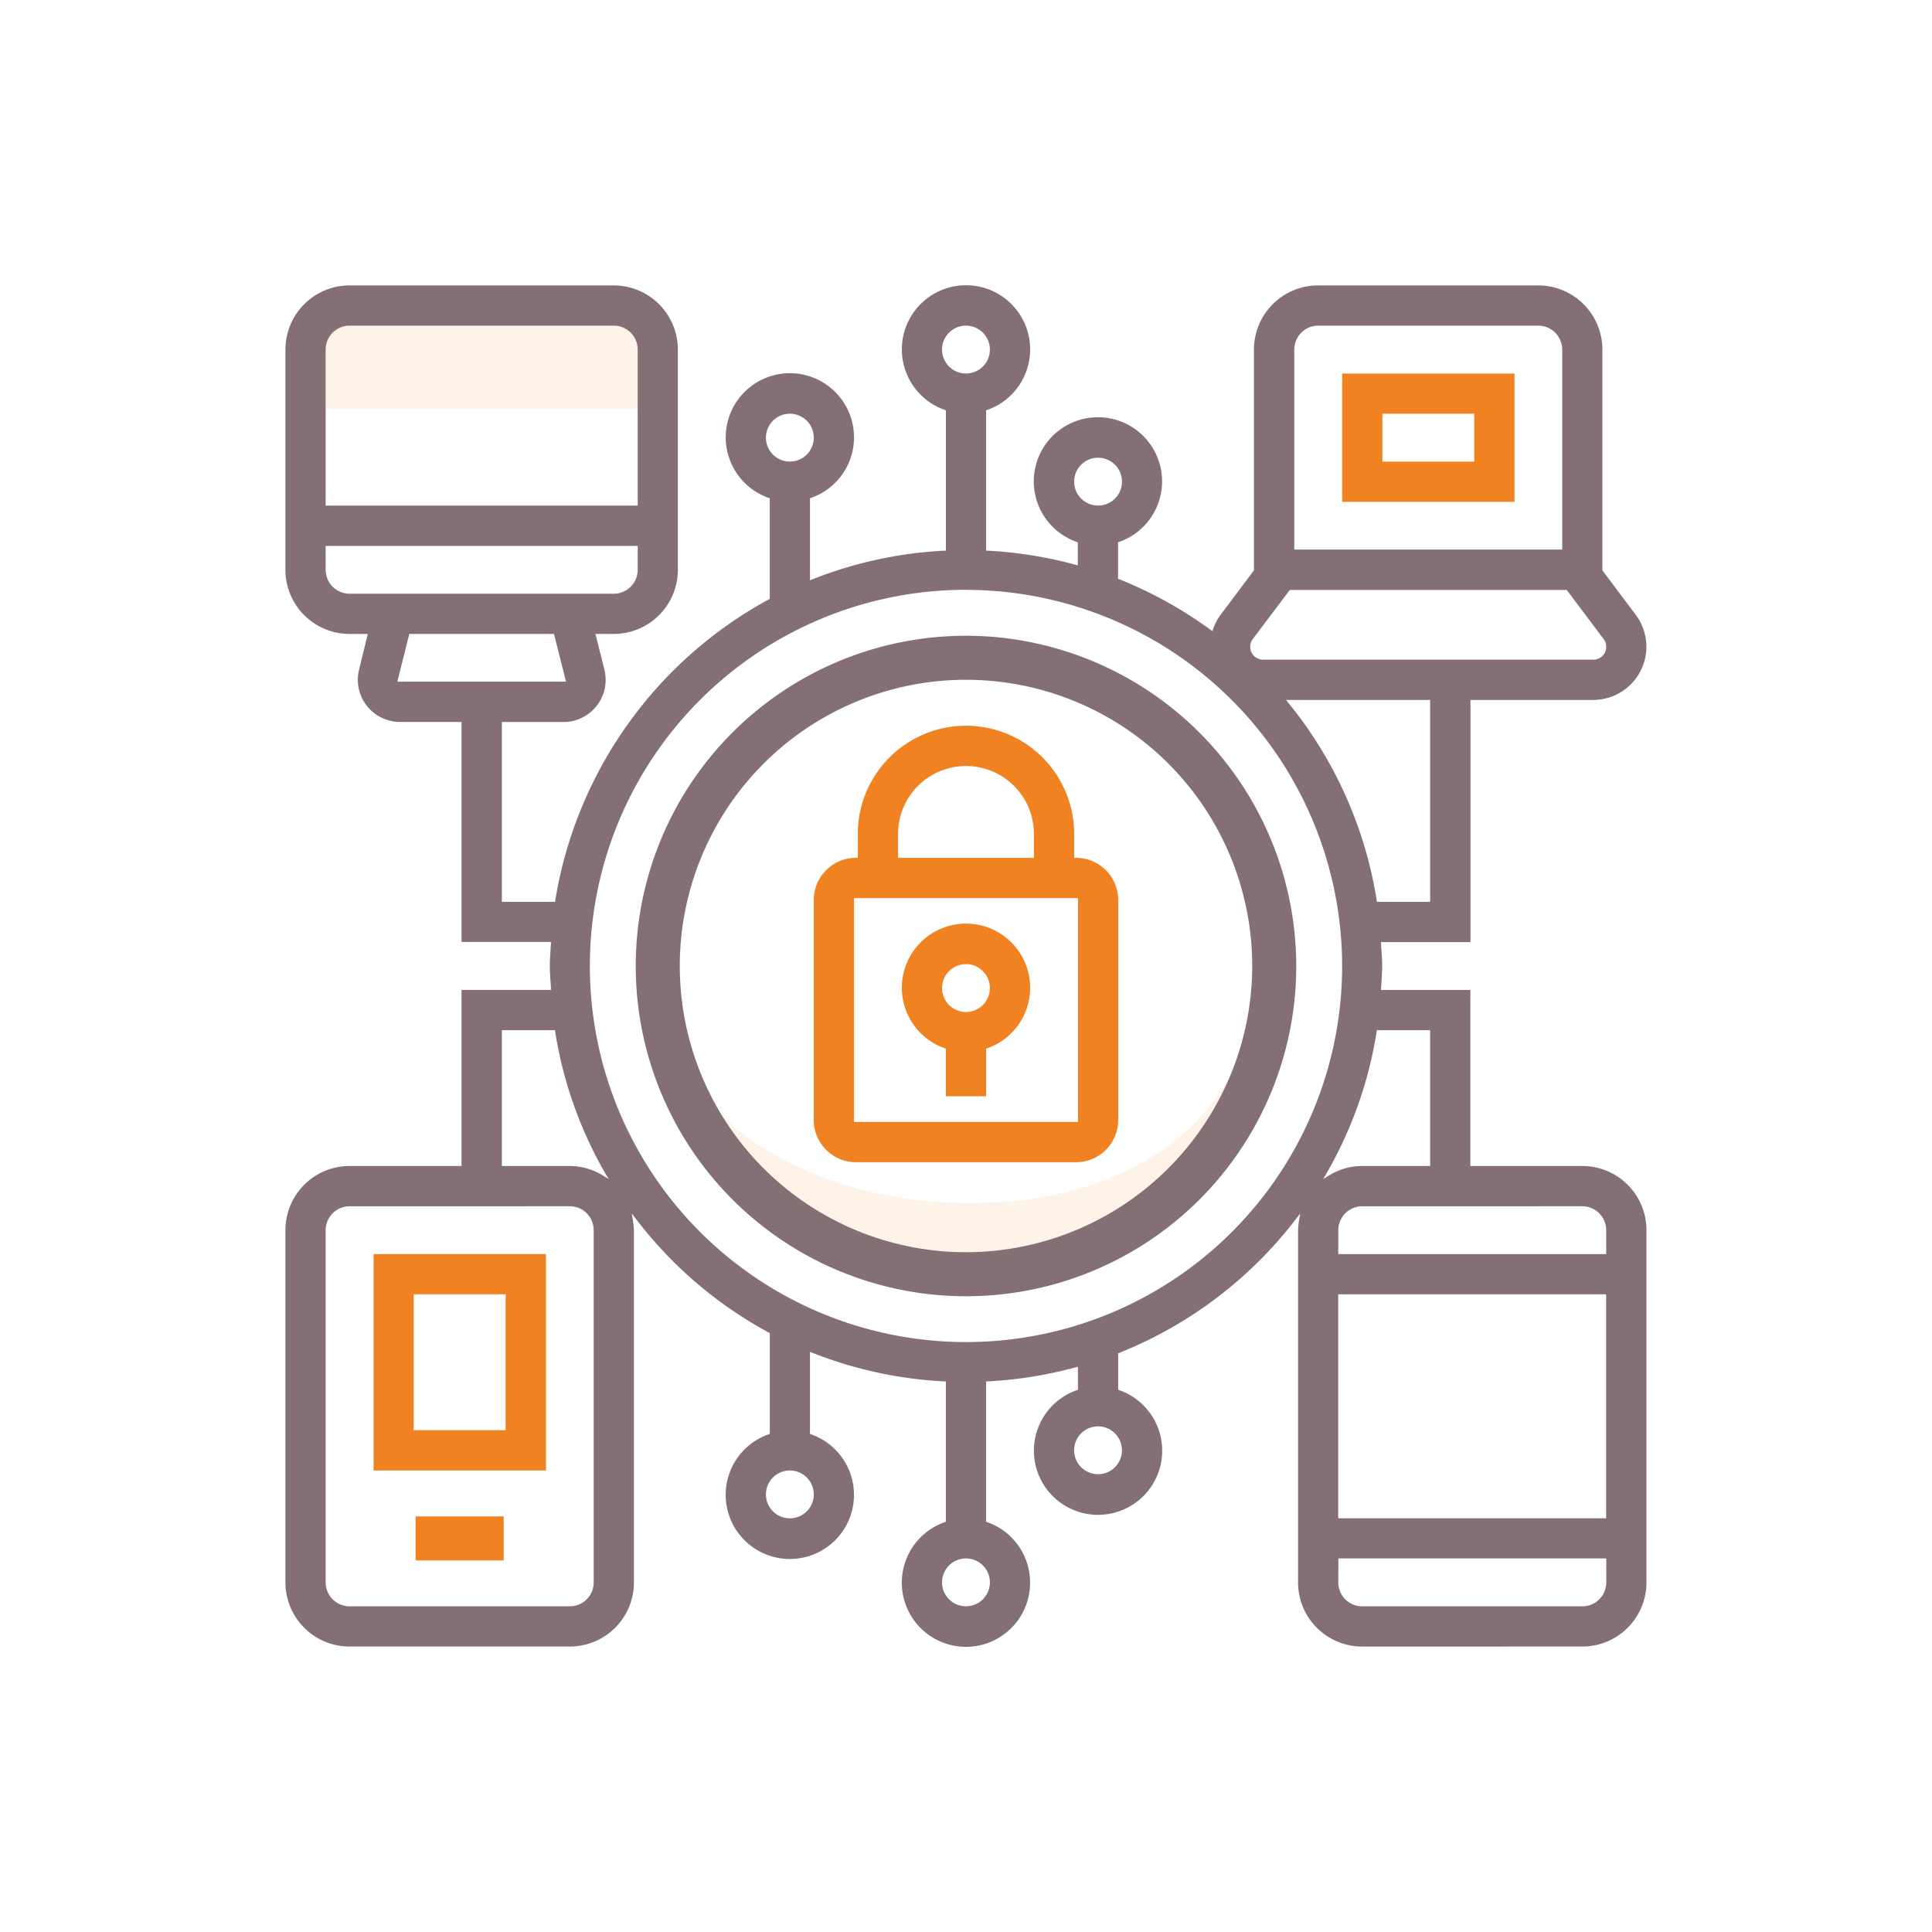
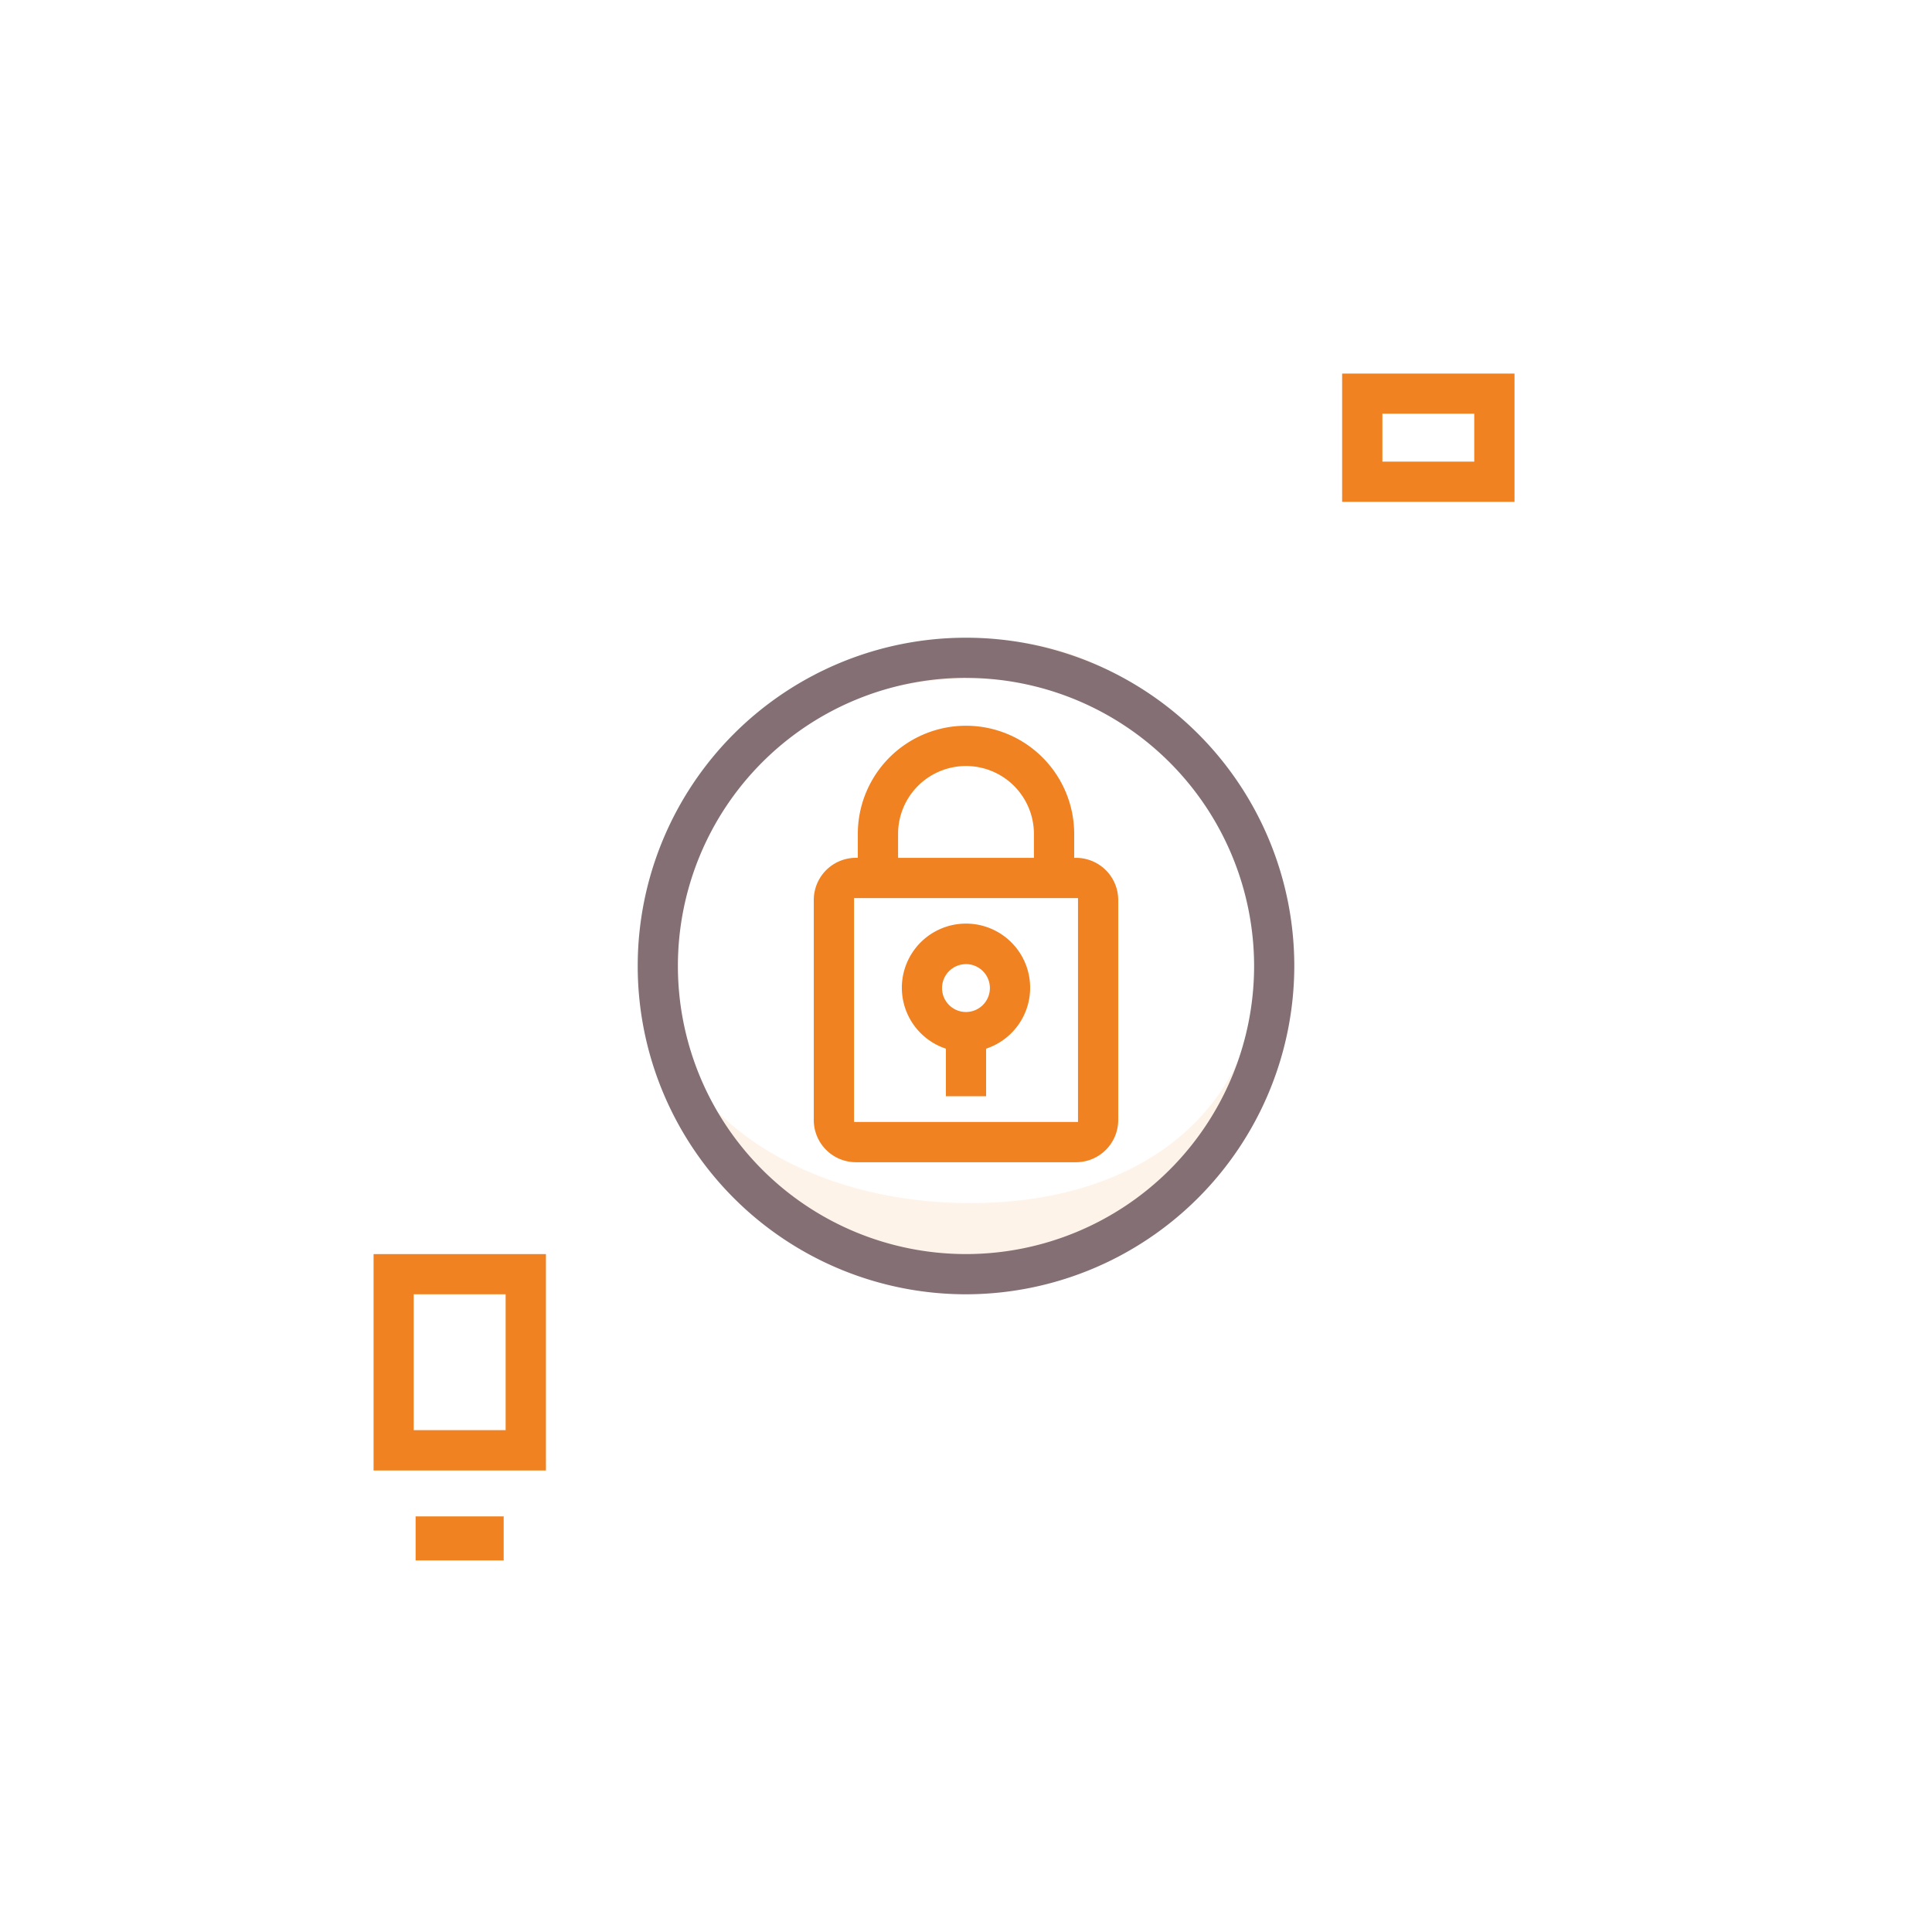
<svg xmlns="http://www.w3.org/2000/svg" id="Layer_1" data-name="Layer 1" viewBox="0 0 512 512">
  <defs>
    <style>.cls-1,.cls-3{fill:#f08221;}.cls-1{opacity:0.1;}.cls-2{fill:#846f75;}</style>
  </defs>
-   <path class="cls-1" d="M86.07,108.33H169a.9.9,0,0,0,.9-.9V80.64a.9.9,0,0,0-.9-.9H86.07a.9.9,0,0,0-.9.9v26.79A.9.9,0,0,0,86.07,108.33Z" />
-   <path class="cls-1" d="M257.62,333.77c-36,0-62.11-16.44-73.94-46.39,15,19.76,42.17,31.45,73.47,31.45,46.76,0,77-26,77-66.34,0-19.81-7.27-38-20.48-51.2-14-14-33.4-21.44-56-21.44-28.36,0-55.05,11.93-71,31.42,13-24.27,38.56-39.27,71-41.42,1.54-.1,3.09-.15,4.62-.15,40.54,0,73.52,37.14,73.52,82.79C335.79,303.38,306.57,333.77,257.62,333.77Zm-77.41-53.41a56.28,56.28,0,0,1-7.57-28.55,61.48,61.48,0,0,1,8.78-31.39,88.32,88.32,0,0,0-5.25,30.74A102.77,102.77,0,0,0,180.21,280.36Z" />
-   <path class="cls-2" d="M256,168.48A87.52,87.52,0,1,0,343.52,256,87.62,87.62,0,0,0,256,168.48Zm0,163.37A75.85,75.85,0,1,1,331.85,256,75.94,75.94,0,0,1,256,331.85Z" />
+   <path class="cls-1" d="M257.62,333.77c-36,0-62.11-16.44-73.94-46.39,15,19.76,42.17,31.45,73.47,31.45,46.76,0,77-26,77-66.34,0-19.81-7.27-38-20.48-51.2-14-14-33.4-21.44-56-21.44-28.36,0-55.05,11.93-71,31.42,13-24.27,38.56-39.27,71-41.42,1.54-.1,3.09-.15,4.62-.15,40.54,0,73.52,37.14,73.52,82.79C335.79,303.38,306.57,333.77,257.62,333.77Zm-77.41-53.41A102.77,102.77,0,0,0,180.21,280.36Z" />
  <path class="cls-2" d="M256,343a87,87,0,1,1,87-87A87.11,87.11,0,0,1,256,343Zm0-163.36A76.35,76.35,0,1,0,332.35,256,76.44,76.44,0,0,0,256,179.65Z" />
  <path class="cls-3" d="M226.83,308a11.18,11.18,0,0,1-11.17-11.17V238.5a11.18,11.18,0,0,1,11.17-11.17h.5V221a28.67,28.67,0,0,1,57.34,0v6.34h.5a11.18,11.18,0,0,1,11.17,11.17v58.34A11.18,11.18,0,0,1,285.17,308Zm-.5-10.67h59.35V238H226.33ZM256,203a18,18,0,0,0-18,18v6.34h36V221A18,18,0,0,0,256,203Z" />
  <path class="cls-3" d="M250.67,290.51v-12.6l-.34-.12a17,17,0,1,1,11.34,0l-.34.12v12.6Zm5.33-35a6.34,6.34,0,1,0,6.33,6.33A6.34,6.34,0,0,0,256,255.5Z" />
  <path class="cls-3" d="M355.68,133V99h45.68v34Zm10.67-10.67h24.34V109.64H366.35Z" />
  <path class="cls-3" d="M99,389.69V332.35h45.68v57.34ZM109.64,379H134V343H109.64Z" />
  <path class="cls-3" d="M110.14,401.86h23.34v11.67H110.14Z" />
  <rect class="cls-3" x="110.64" y="402.36" width="22.34" height="10.67" />
-   <path class="cls-2" d="M361,436.36a17,17,0,0,1-17-17V326a16.13,16.13,0,0,1,.24-2.38l.31-2-1.18,1.53a110.72,110.72,0,0,1-46.72,35.36l-.32.13v9.66l.33.12a17,17,0,1,1-11.33,0l.33-.12v-6.11l-.63.17a110.5,110.5,0,0,1-23.23,3.72l-.48,0v37.2l.34.12a17,17,0,1,1-11.34,0l.34-.12v-37.2l-.48,0a109.54,109.54,0,0,1-34.85-7.57l-.68-.27V380l.33.12a17,17,0,1,1-11.33,0L204,380V353.29l-.26-.14a110.22,110.22,0,0,1-35.11-30l-1.18-1.53.3,2A14.89,14.89,0,0,1,168,326v93.35a17,17,0,0,1-17,17H92.64a17,17,0,0,1-17-17V326a17,17,0,0,1,17-17h29.67V262.33H146l0-.52c0-.61-.07-1.22-.11-1.83-.09-1.3-.18-2.64-.18-4s.09-2.68.18-4c0-.61.08-1.22.11-1.83l0-.52H122.31V191.32H106a11.17,11.17,0,0,1-10.84-13.87L97.47,168H92.64a17,17,0,0,1-17-17V92.64a17,17,0,0,1,17-17h70a17,17,0,0,1,17,17V151a17,17,0,0,1-17,17h-4.84l2.37,9.46a11.17,11.17,0,0,1-10.84,13.88H133V239H147.1l.06-.42a111.09,111.09,0,0,1,56.57-79.73l.26-.14V132.05l-.33-.12a17,17,0,1,1,11.33,0l-.33.12v21.73l.68-.27a109.82,109.82,0,0,1,34.85-7.57l.48,0v-37.2l-.34-.12a17,17,0,1,1,11.34,0l-.34.12v37.2l.48,0A110,110,0,0,1,285,149.66l.63.17v-6.11l-.33-.12a17,17,0,1,1,11.33,0l-.33.12v9.66l.32.13a110.19,110.19,0,0,1,24.12,13.35l.54.39.23-.63a13.74,13.74,0,0,1,1.94-3.66l8.86-11.81V92.64a17,17,0,0,1,17-17h58.34a17,17,0,0,1,17,17v58.51l8.85,11.8a14.1,14.1,0,0,1-11.27,22.54H389.69v64.18H366l0,.52c0,.61.07,1.21.11,1.82.09,1.3.18,2.65.18,4s-.09,2.69-.18,4c0,.61-.08,1.21-.11,1.82l0,.52h23.66V309h29.67a17,17,0,0,1,17,17v93.35a17,17,0,0,1-17,17Zm-6.34-17A6.35,6.35,0,0,0,361,425.7h58.34a6.35,6.35,0,0,0,6.34-6.34V413h-71ZM256,413a6.34,6.34,0,1,0,6.33,6.33A6.34,6.34,0,0,0,256,413ZM92.64,319.68A6.35,6.35,0,0,0,86.3,326v93.35a6.35,6.35,0,0,0,6.34,6.34H151a6.35,6.35,0,0,0,6.34-6.34V326a6.35,6.35,0,0,0-6.34-6.33Zm262,82.68h71V343h-71ZM209.33,389.69a6.34,6.34,0,1,0,6.33,6.33A6.34,6.34,0,0,0,209.33,389.69ZM291,378a6.34,6.34,0,1,0,6.33,6.34A6.34,6.34,0,0,0,291,378Zm-35-221.7A99.68,99.68,0,1,0,355.68,256,99.78,99.78,0,0,0,256,156.32ZM361,319.68a6.35,6.35,0,0,0-6.34,6.33v6.34h71V326a6.35,6.35,0,0,0-6.34-6.33Zm3.82-46.26a109,109,0,0,1-13.19,37.37l-.95,1.66,1.64-1A16.75,16.75,0,0,1,361,309h18V273H364.9ZM133,309h18a16.75,16.75,0,0,1,8.68,2.46l1.64,1-1-1.66a109.31,109.31,0,0,1-13.19-37.37l-.06-.42H133ZM341.46,186.3a110.19,110.19,0,0,1,23.38,52.28l.06.42H379V185.49H340.79ZM105.3,180.65H150L146.82,168H108.47ZM332,169.35a3.42,3.42,0,0,0,2.73,5.47h87.52a3.41,3.41,0,0,0,2.73-5.47l-9.77-13H341.81ZM86.3,151a6.35,6.35,0,0,0,6.34,6.34h70A6.35,6.35,0,0,0,169,151v-6.33H86.3ZM349.35,86.3A6.35,6.35,0,0,0,343,92.64v53h71v-53a6.35,6.35,0,0,0-6.34-6.34Zm-58.34,35a6.34,6.34,0,1,0,6.33,6.33A6.34,6.34,0,0,0,291,121.31ZM92.64,86.3a6.35,6.35,0,0,0-6.34,6.34V134H169V92.64a6.35,6.35,0,0,0-6.33-6.34Zm116.69,23.34a6.34,6.34,0,1,0,6.33,6.34A6.34,6.34,0,0,0,209.33,109.64ZM256,86.3a6.34,6.34,0,1,0,6.33,6.34A6.35,6.35,0,0,0,256,86.3Z" />
</svg>